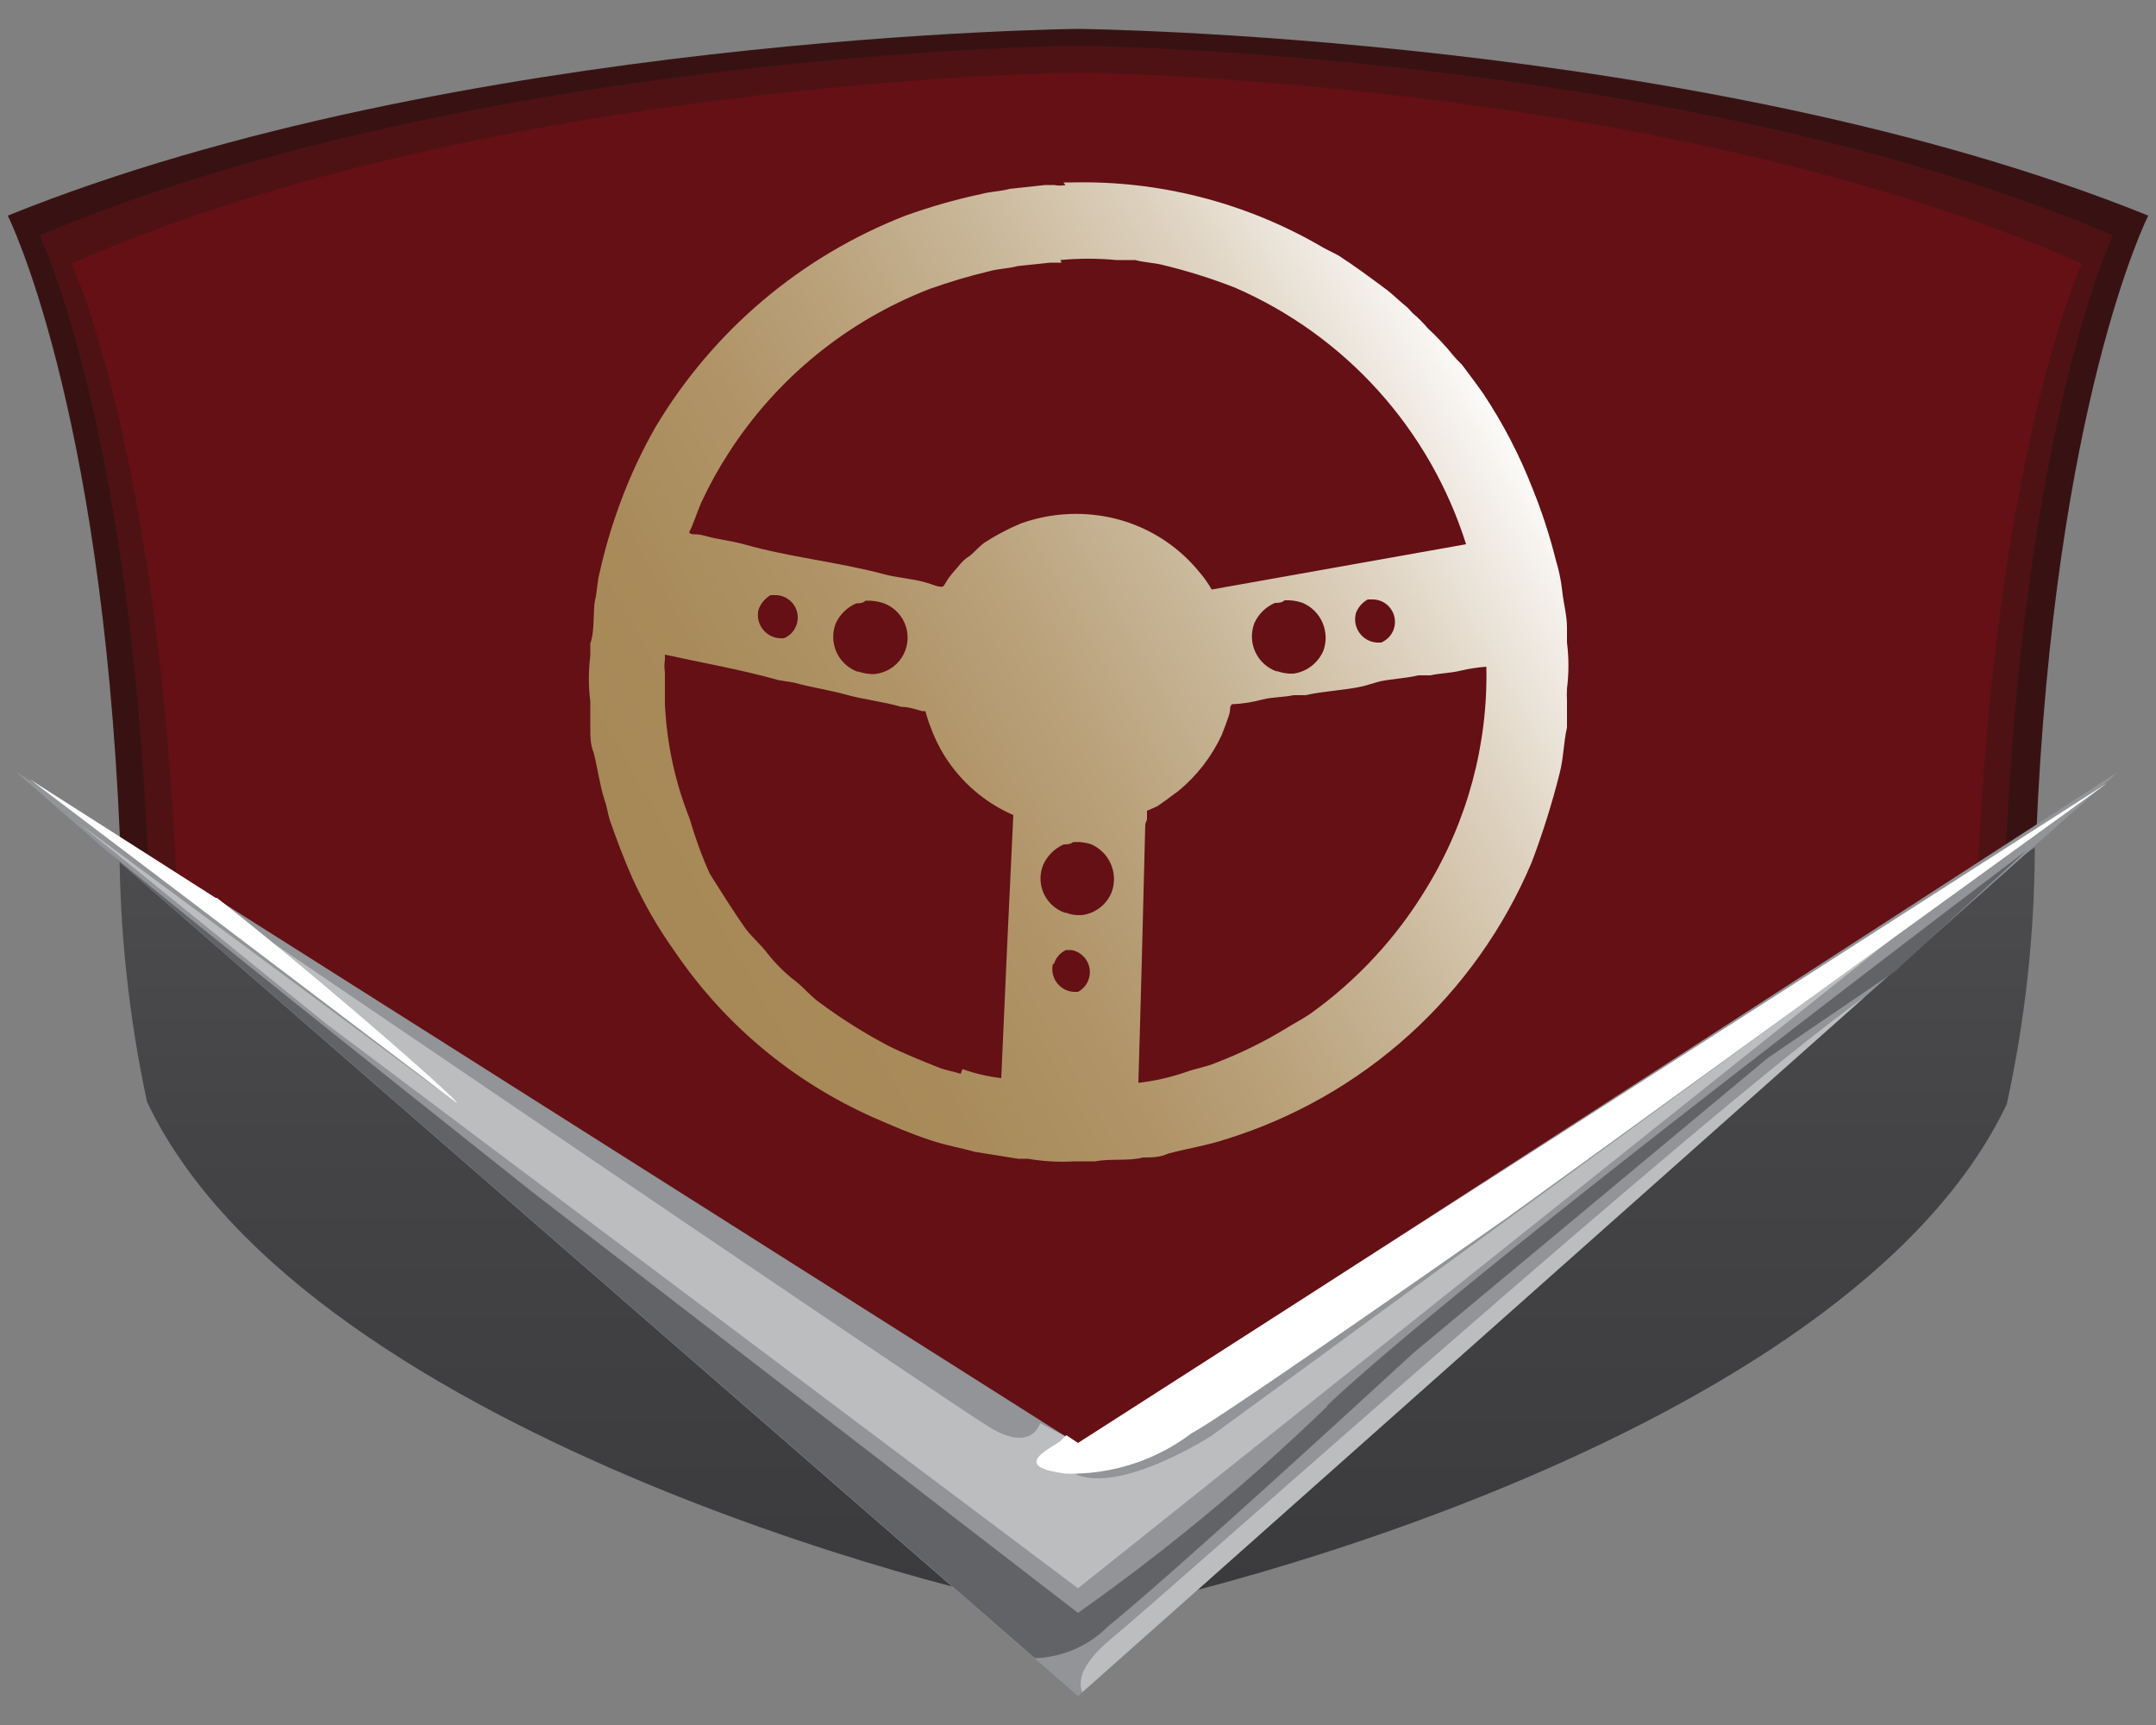
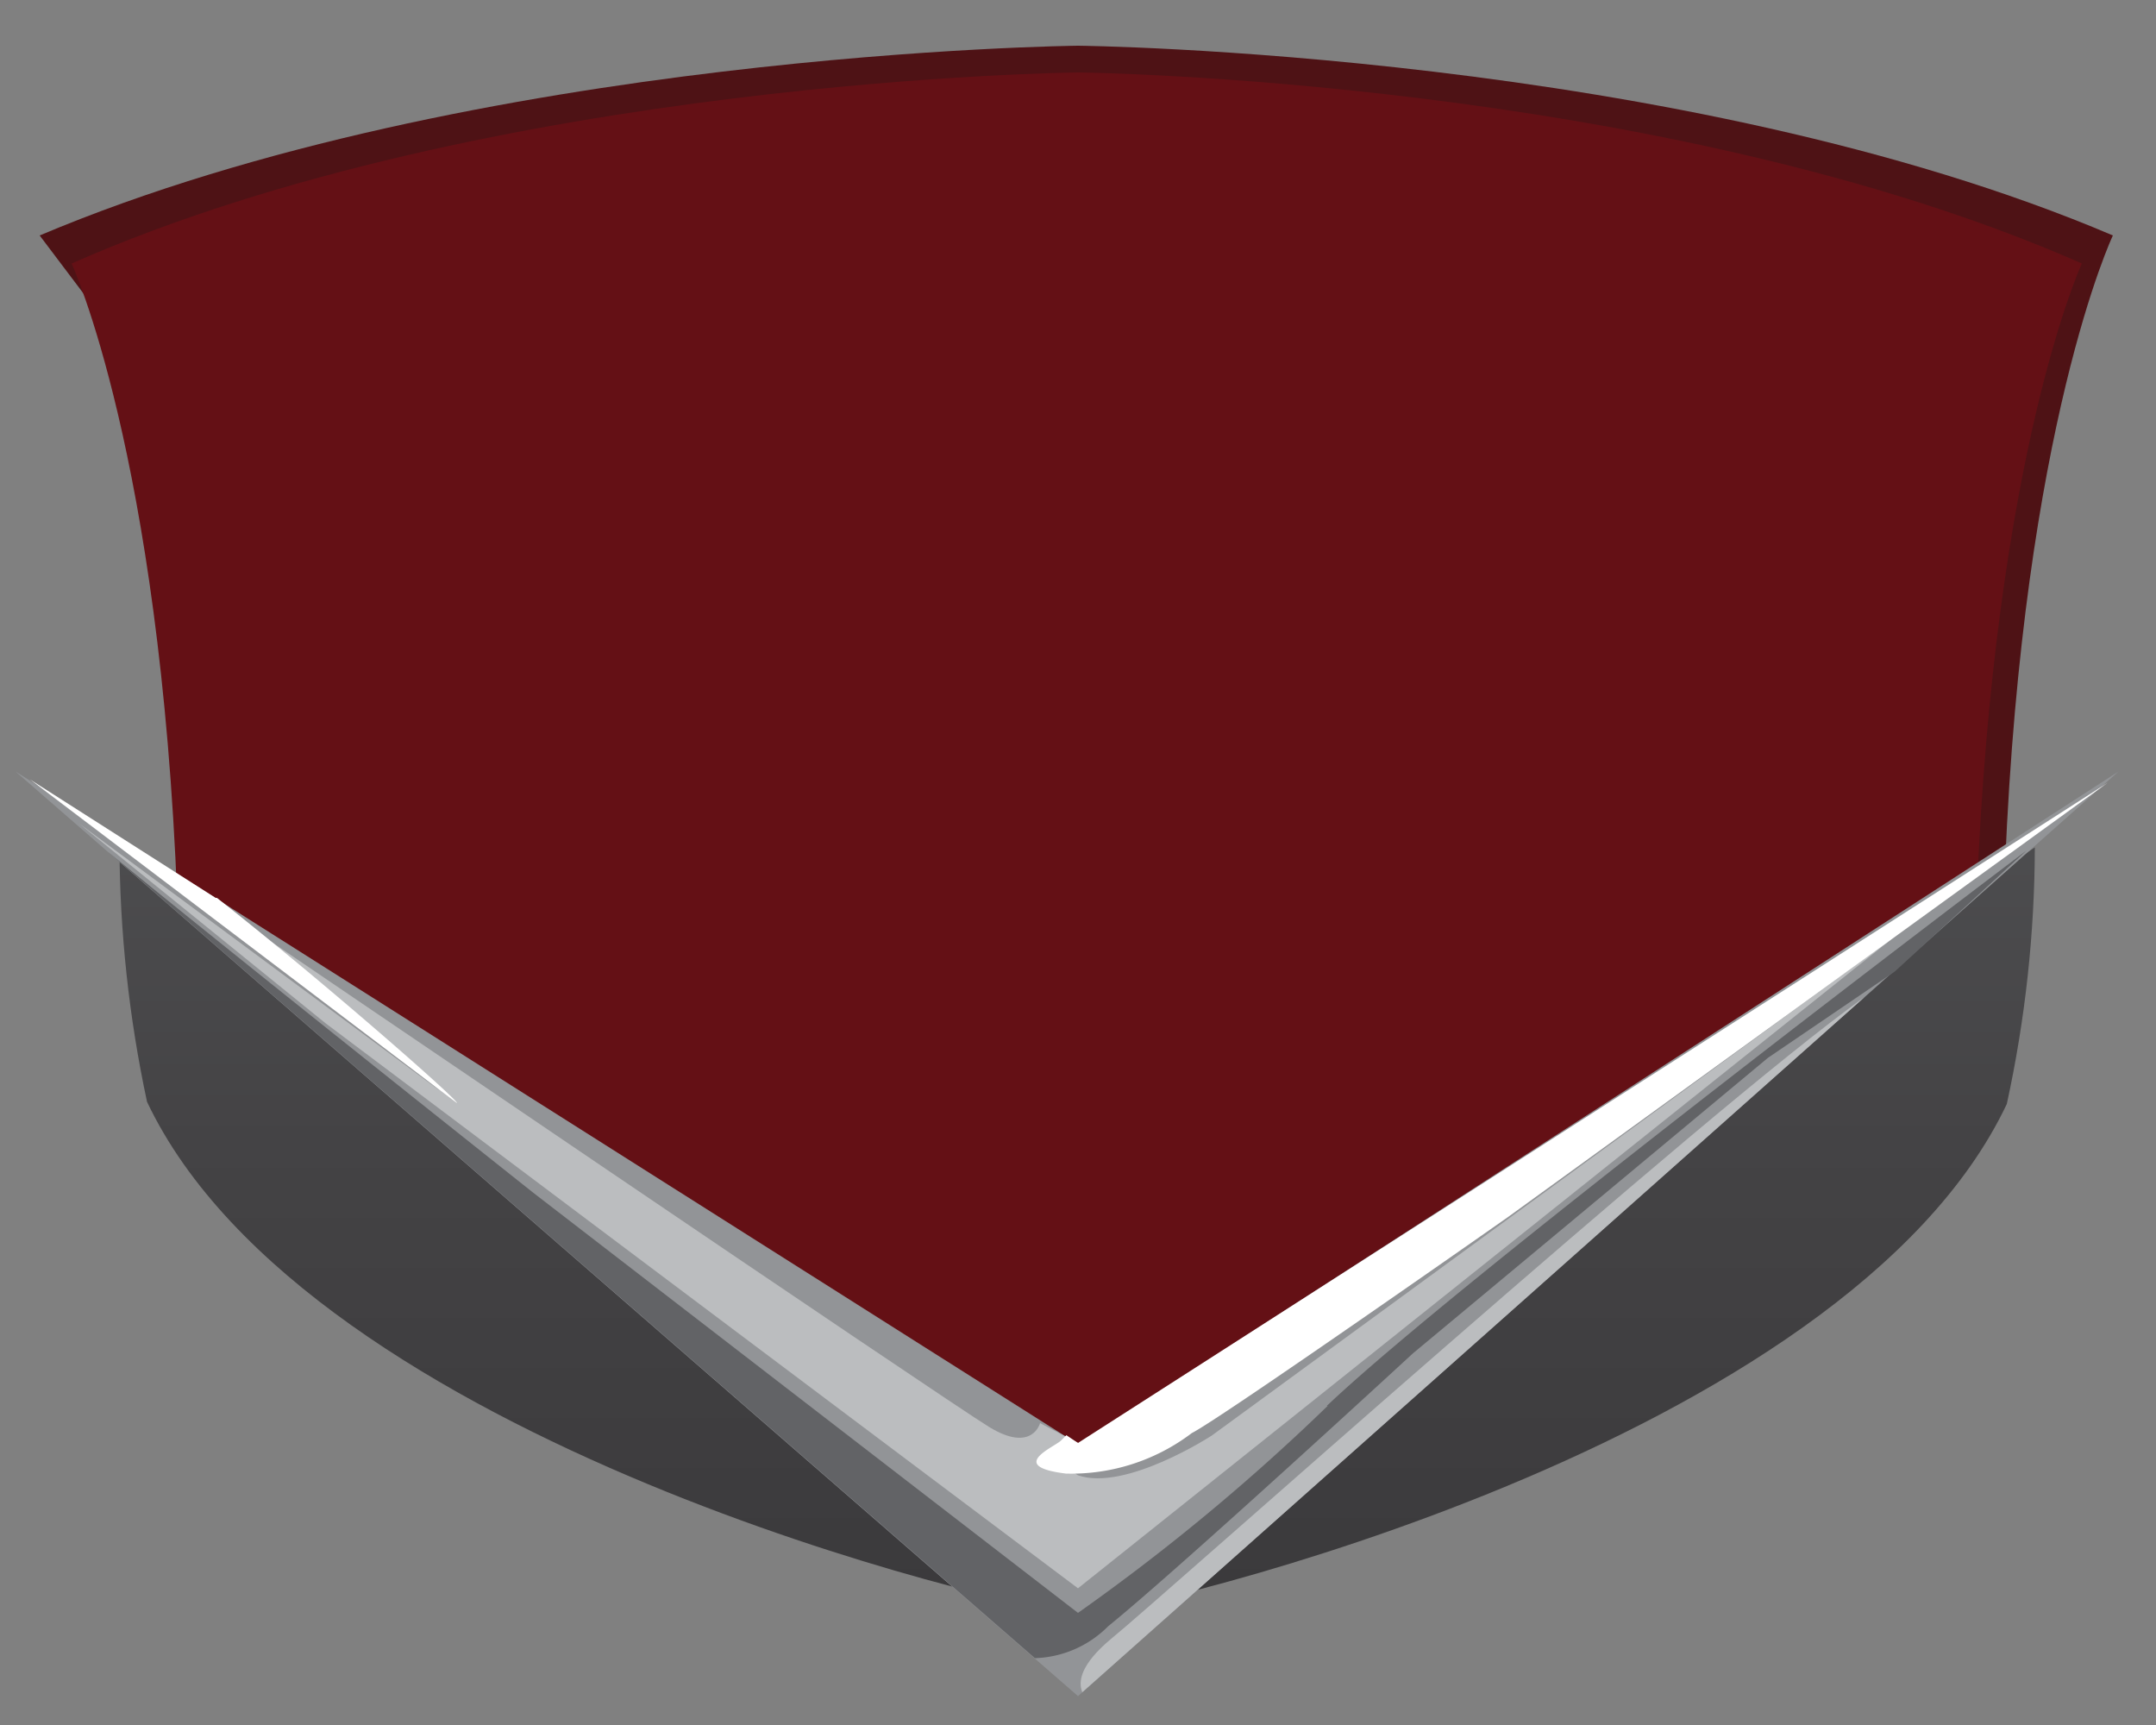
<svg xmlns="http://www.w3.org/2000/svg" id="Layer_1" data-name="Layer 1" viewBox="0 0 50 40">
  <rect x="0" y="0" width="50" height="40" fill="#808080" stroke="none" />
  <defs>
    <clipPath id="clip-path">
      <rect x="0.18" y="0.67" width="49.65" height="38.67" style="fill:none" />
    </clipPath>
    <clipPath id="clip-path-2">
      <path d="M25,34.61,2.77,19.6h0a28.73,28.73,0,0,0,.64,5.95c3.76,7.92,20,11.75,21.48,11.84V37h.17v.44c1.49-.09,17.73-3.92,21.48-11.84a28.18,28.18,0,0,0,.65-5.95Z" style="fill:none" />
    </clipPath>
    <linearGradient id="linear-gradient" x1="-367.28" y1="329.58" x2="-366.59" y2="329.58" gradientTransform="matrix(0, -25.55, -25.55, 0, 8446.08, -9347.14)" gradientUnits="userSpaceOnUse">
      <stop offset="0" stop-color="#3b3a3c" />
      <stop offset="0.59" stop-color="#444345" />
      <stop offset="1" stop-color="#4d4d4f" />
    </linearGradient>
    <clipPath id="clip-path-4">
-       <path d="M24.44,22.36a.52.52,0,0,1,.28-.33l.13,0A.52.52,0,0,1,25,23h-.1a.53.53,0,0,1-.48-.66m.29-1.17a.84.84,0,0,1-.52-1.11.94.94,0,0,1,.48-.48c.07,0,.15,0,.21-.05a1,1,0,0,1,.43.05.88.88,0,0,1,.47,1.11.86.86,0,0,1-.69.53H25a.78.78,0,0,1-.29-.06M26.6,19V18.8s.19-.08.23-.1.34-.24.5-.36a3.69,3.69,0,0,0,1-1.29c.06-.15.12-.31.17-.46s0-.19.07-.26v0a3.19,3.19,0,0,0,.71-.11c.24-.06.49-.05.72-.1l.28,0c.43-.1.91-.11,1.34-.21L32,15.8c.28-.06.61-.07.89-.14l.28,0c.22-.05.47-.05.71-.11a3.82,3.82,0,0,1,.59-.09,9.43,9.43,0,0,1-1.38,5.12,9.81,9.81,0,0,1-2.72,2.94c-.18.12-.36.21-.55.33a10,10,0,0,1-1.61.79c-.23.1-.46.13-.71.22a5.21,5.21,0,0,1-1.1.25c.06-2,.11-4,.16-6m-4.28,5.79c-.18-.06-.35-.08-.52-.15-.4-.16-.8-.32-1.16-.5a12.15,12.15,0,0,1-1.59-1c-.2-.14-.36-.34-.55-.49a3.69,3.69,0,0,1-.66-.65c-.14-.19-.34-.36-.49-.55-.3-.42-.57-.86-.85-1.3A9.28,9.28,0,0,1,16,19a8.2,8.2,0,0,1-.58-2.67c0-.23,0-.48,0-.74a.91.91,0,0,1,0-.29v-.12c.87.19,1.78.35,2.63.59l.37.06c.39.11.82.17,1.21.28s.86.16,1.27.28c.17,0,.34.06.49.1h.07s.08.28.11.34a3.64,3.64,0,0,0,.33.69A3.56,3.56,0,0,0,23.5,18.9Q23.35,22,23.22,25a4.09,4.09,0,0,1-.9-.21M19.9,15.58a.86.86,0,0,1-.52-1.12.92.92,0,0,1,.48-.47c.07,0,.15,0,.21-.06a1.12,1.12,0,0,1,.43.06.85.85,0,0,1-.21,1.64h-.1a1.05,1.05,0,0,1-.29-.06m9.71,0a.86.86,0,0,1-.52-1.12.92.92,0,0,1,.48-.47c.07,0,.16,0,.22-.06a1.09,1.09,0,0,1,.42.06.88.88,0,0,1,.48,1.11.89.89,0,0,1-.69.53h-.1a1.05,1.05,0,0,1-.29-.06m1.83-1.33a.61.61,0,0,1,.28-.33c.05,0,.1,0,.13,0a.52.52,0,0,1,.18,1h-.1a.54.54,0,0,1-.49-.66m-13.85-.1a.64.64,0,0,1,.28-.34c.05,0,.1,0,.13,0a.52.52,0,0,1,.18,1h-.1a.54.54,0,0,1-.49-.66m7-8.11a6.87,6.87,0,0,1,1.3,0l.44,0c.21.06.44.06.66.12a12.76,12.76,0,0,1,1.65.52A9.65,9.65,0,0,1,34,12.62L28.1,13.67a2.5,2.5,0,0,0-.29-.41A3.65,3.65,0,0,0,25.75,12a3.8,3.8,0,0,0-2.08.14,5.26,5.26,0,0,0-.85.45c-.12.09-.22.21-.33.3a.87.87,0,0,0-.23.2c-.08.1-.17.19-.25.3s-.08.14-.13.2-.31-.06-.4-.08c-.34-.1-.68-.11-1-.2-1.05-.28-2.18-.39-3.23-.69-.29-.08-.6-.11-.88-.19s-.29,0-.39-.08h0c.11-.22.18-.46.28-.69a9.28,9.28,0,0,1,.64-1.16,9.71,9.71,0,0,1,4.66-3.8,13.14,13.14,0,0,1,1.38-.41c.21-.06.44-.06.66-.12l.76-.08h.18l.08,0m.09-1.8a.63.63,0,0,1-.26,0h-.21l-.83.09c-.21.06-.44.06-.66.12A13.57,13.57,0,0,0,21,5a11.68,11.68,0,0,0-5.79,4.89,11.53,11.53,0,0,0-.84,1.81,12.31,12.31,0,0,0-.46,1.56c-.06.22-.06.45-.11.66s0,.69-.11,1v.28a4.25,4.25,0,0,0,0,1.07c0,.2,0,.42,0,.62s0,.38.08.57c.09.36.14.75.25,1.09.06.16.07.3.12.46.16.46.33.91.52,1.34a10.18,10.18,0,0,0,1,1.73,10.91,10.91,0,0,0,4.59,3.83c.41.18.85.37,1.3.52s.71.18,1.06.28l1,.16h.23a4.73,4.73,0,0,0,1.08.06h.48c.35-.07.76,0,1.11-.09.19,0,.39,0,.58-.09.45-.12.91-.19,1.33-.33A11.34,11.34,0,0,0,35.52,20a18.64,18.64,0,0,0,.65-2.07c.09-.34.09-.71.17-1.06,0-.2,0-.42,0-.62a2.72,2.72,0,0,1,0-.28,4.25,4.25,0,0,0,0-1.07c0-.11,0-.23,0-.35,0-.28-.08-.56-.11-.84s-.08-.49-.15-.73a12.45,12.45,0,0,0-.53-1.63A11.53,11.53,0,0,0,34.4,9.13c-.16-.23-.33-.45-.5-.68a2,2,0,0,1-.2-.21,5.86,5.86,0,0,0-.59-.63,2.89,2.89,0,0,0-.35-.35l-.12-.13c-.18-.14-.34-.31-.52-.44-.35-.26-.7-.52-1.07-.76-.16-.09-.31-.15-.47-.25a11,11,0,0,0-5.71-1.45h-.21" style="fill:none" />
-     </clipPath>
+       </clipPath>
    <linearGradient id="linear-gradient-2" x1="-369.02" y1="324.4" x2="-368.32" y2="324.4" gradientTransform="matrix(-32.62, 0, 0, 32.62, -12000.57, -10566)" gradientUnits="userSpaceOnUse">
      <stop offset="0" stop-color="#fff" />
      <stop offset="0.06" stop-color="#f4f0eb" />
      <stop offset="0.22" stop-color="#ddd1be" />
      <stop offset="0.38" stop-color="#c9b799" />
      <stop offset="0.54" stop-color="#baa27c" />
      <stop offset="0.69" stop-color="#b09467" />
      <stop offset="0.85" stop-color="#a98b5b" />
      <stop offset="1" stop-color="#a78857" />
    </linearGradient>
  </defs>
  <title>petra-pst-icon-dropdown</title>
  <g style="clip-path:url(#clip-path)">
-     <path d="M49.82,5C39.46.81,25,.67,25,.67S10.54.81.18,5c0,0,2.17,4.31,2.6,14.41L25,36.44l22.22-17C47.64,9.31,49.82,5,49.82,5" style="fill:#381212;fill-rule:evenodd" />
-     <path d="M49,5.46C39,1.2,25,1.06,25,1.06S11,1.2.92,5.46c0,0,2.11,4.37,2.52,14.61L25,37.35,46.5,20.07C46.92,9.83,49,5.46,49,5.46" style="fill:#4e1215;fill-rule:evenodd" />
+     <path d="M49,5.46C39,1.2,25,1.06,25,1.06S11,1.2.92,5.46L25,37.35,46.5,20.07C46.92,9.83,49,5.46,49,5.46" style="fill:#4e1215;fill-rule:evenodd" />
    <path d="M48.28,6.11C38.55,1.82,25,1.68,25,1.68S11.39,1.82,1.66,6.11c0,0,2.05,4.4,2.45,14.73L25,38.25,45.84,20.84c.4-10.33,2.44-14.73,2.44-14.73" style="fill:#641015;fill-rule:evenodd" />
  </g>
  <g style="clip-path:url(#clip-path-2)">
    <rect x="2.77" y="19.6" width="44.42" height="17.79" style="fill:url(#linear-gradient)" />
  </g>
  <polygon points="25 33.49 0.36 17.89 25 39.33 49.13 17.89 25 33.49" style="fill:#929497" />
  <g style="clip-path:url(#clip-path)">
    <path d="M30.79,32.6A48.68,48.68,0,0,1,25,37.4L12.37,27.66S5.1,21.89,2.49,19.74L24,38.45a2.5,2.5,0,0,0,1.7-.74c1.7-1.38,7.07-6.33,7.07-6.33L41,24.53l2.94-2L47,19.72c-.81.61-13.09,9.9-16.23,12.88" style="fill:#626366;fill-rule:evenodd" />
    <path d="M24.12,33s-.18.7-1.18.09S6,21.64,6,21.64l-1.43-1,5.67,4.68-8.4-6.22,5.7,4.62L25,36.83l19-15.16L28.1,33.29s-2,1.3-3.1.92c-.88-.55.4-.51.4-.51l-.4-.24Z" style="fill:#bbbdbf;fill-rule:evenodd" />
    <path d="M25.77,38c-.72.6-.77,1-.67,1.24L43.24,23.12C39.54,25.76,27,37,25.77,38" style="fill:#bbbdbf;fill-rule:evenodd" />
    <path d="M25,33.46l-.27-.18-.12.12c-.16.16-1.27.6.11.77a4.62,4.62,0,0,0,2.92-.94c.66-.33,7.32-5,7.32-5L48.88,18.15ZM5,20.82.69,18.07l9.91,7.51c0-.1-3.21-2.91-5.57-4.76" style="fill:#fff" />
  </g>
  <g style="clip-path:url(#clip-path-4)">
    <rect x="9.52" y="0.06" width="31.07" height="31.05" transform="translate(-4.44 14.62) rotate(-30)" style="fill:url(#linear-gradient-2)" />
  </g>
</svg>